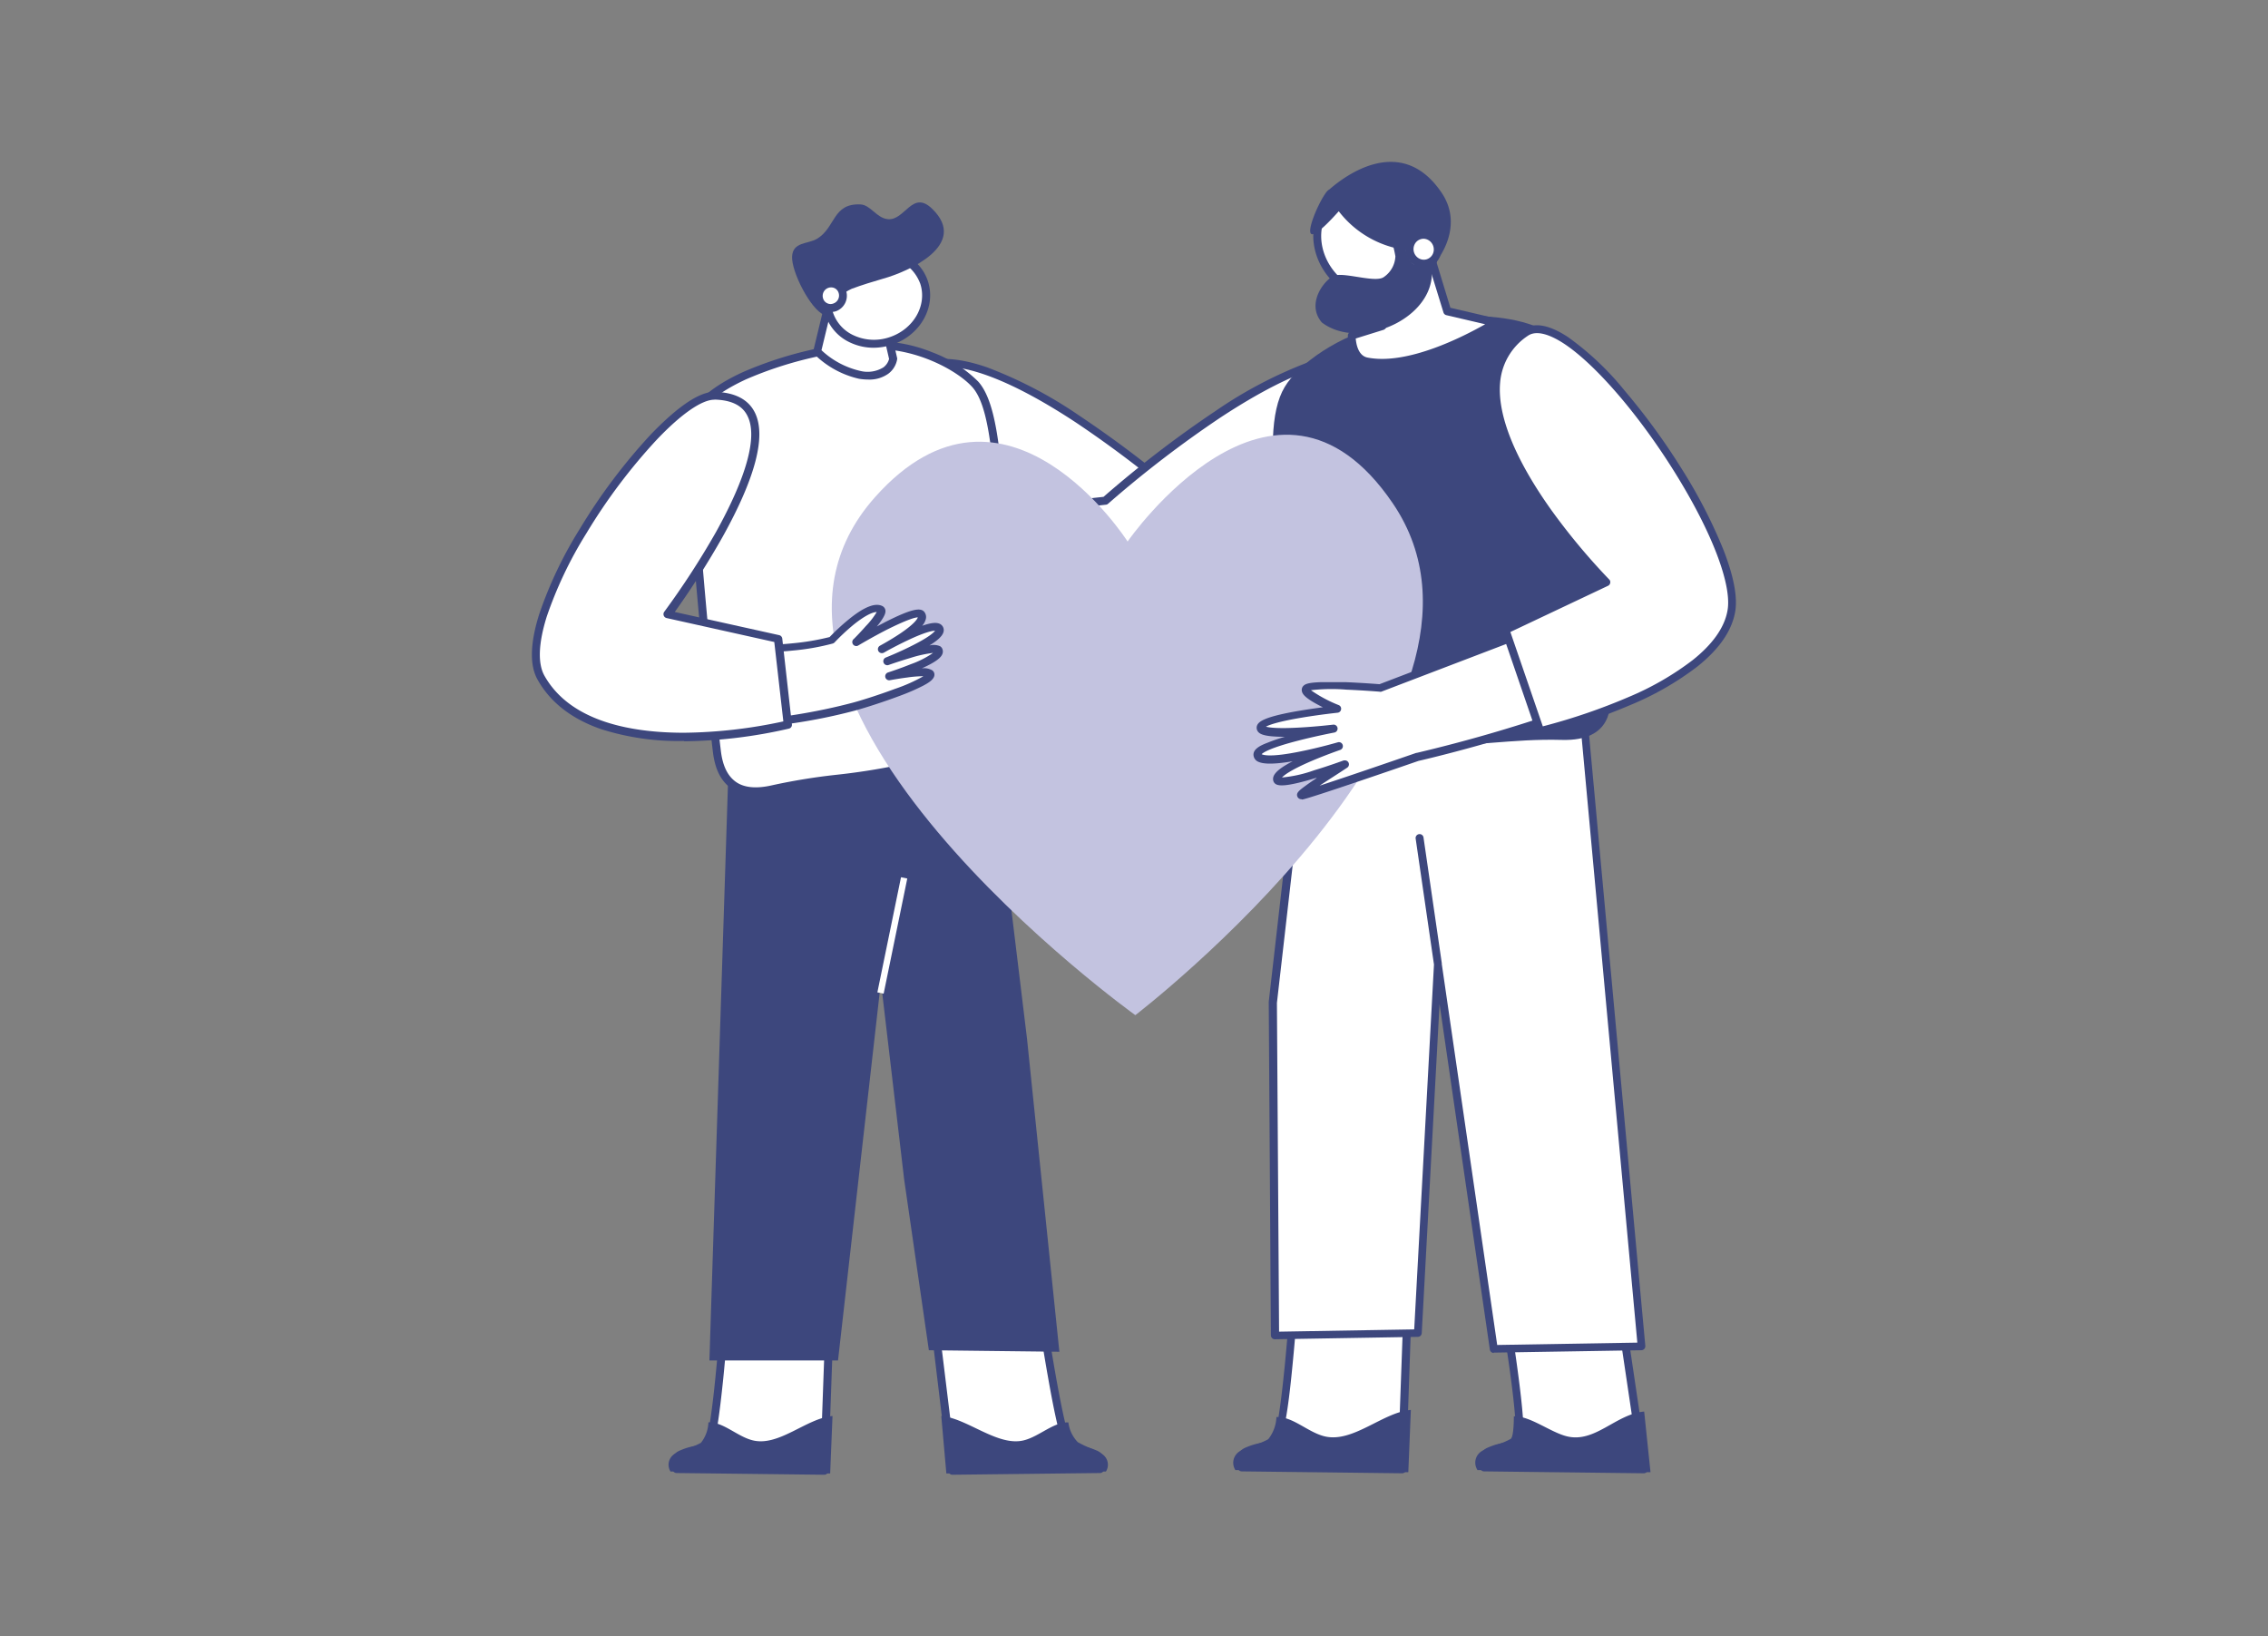
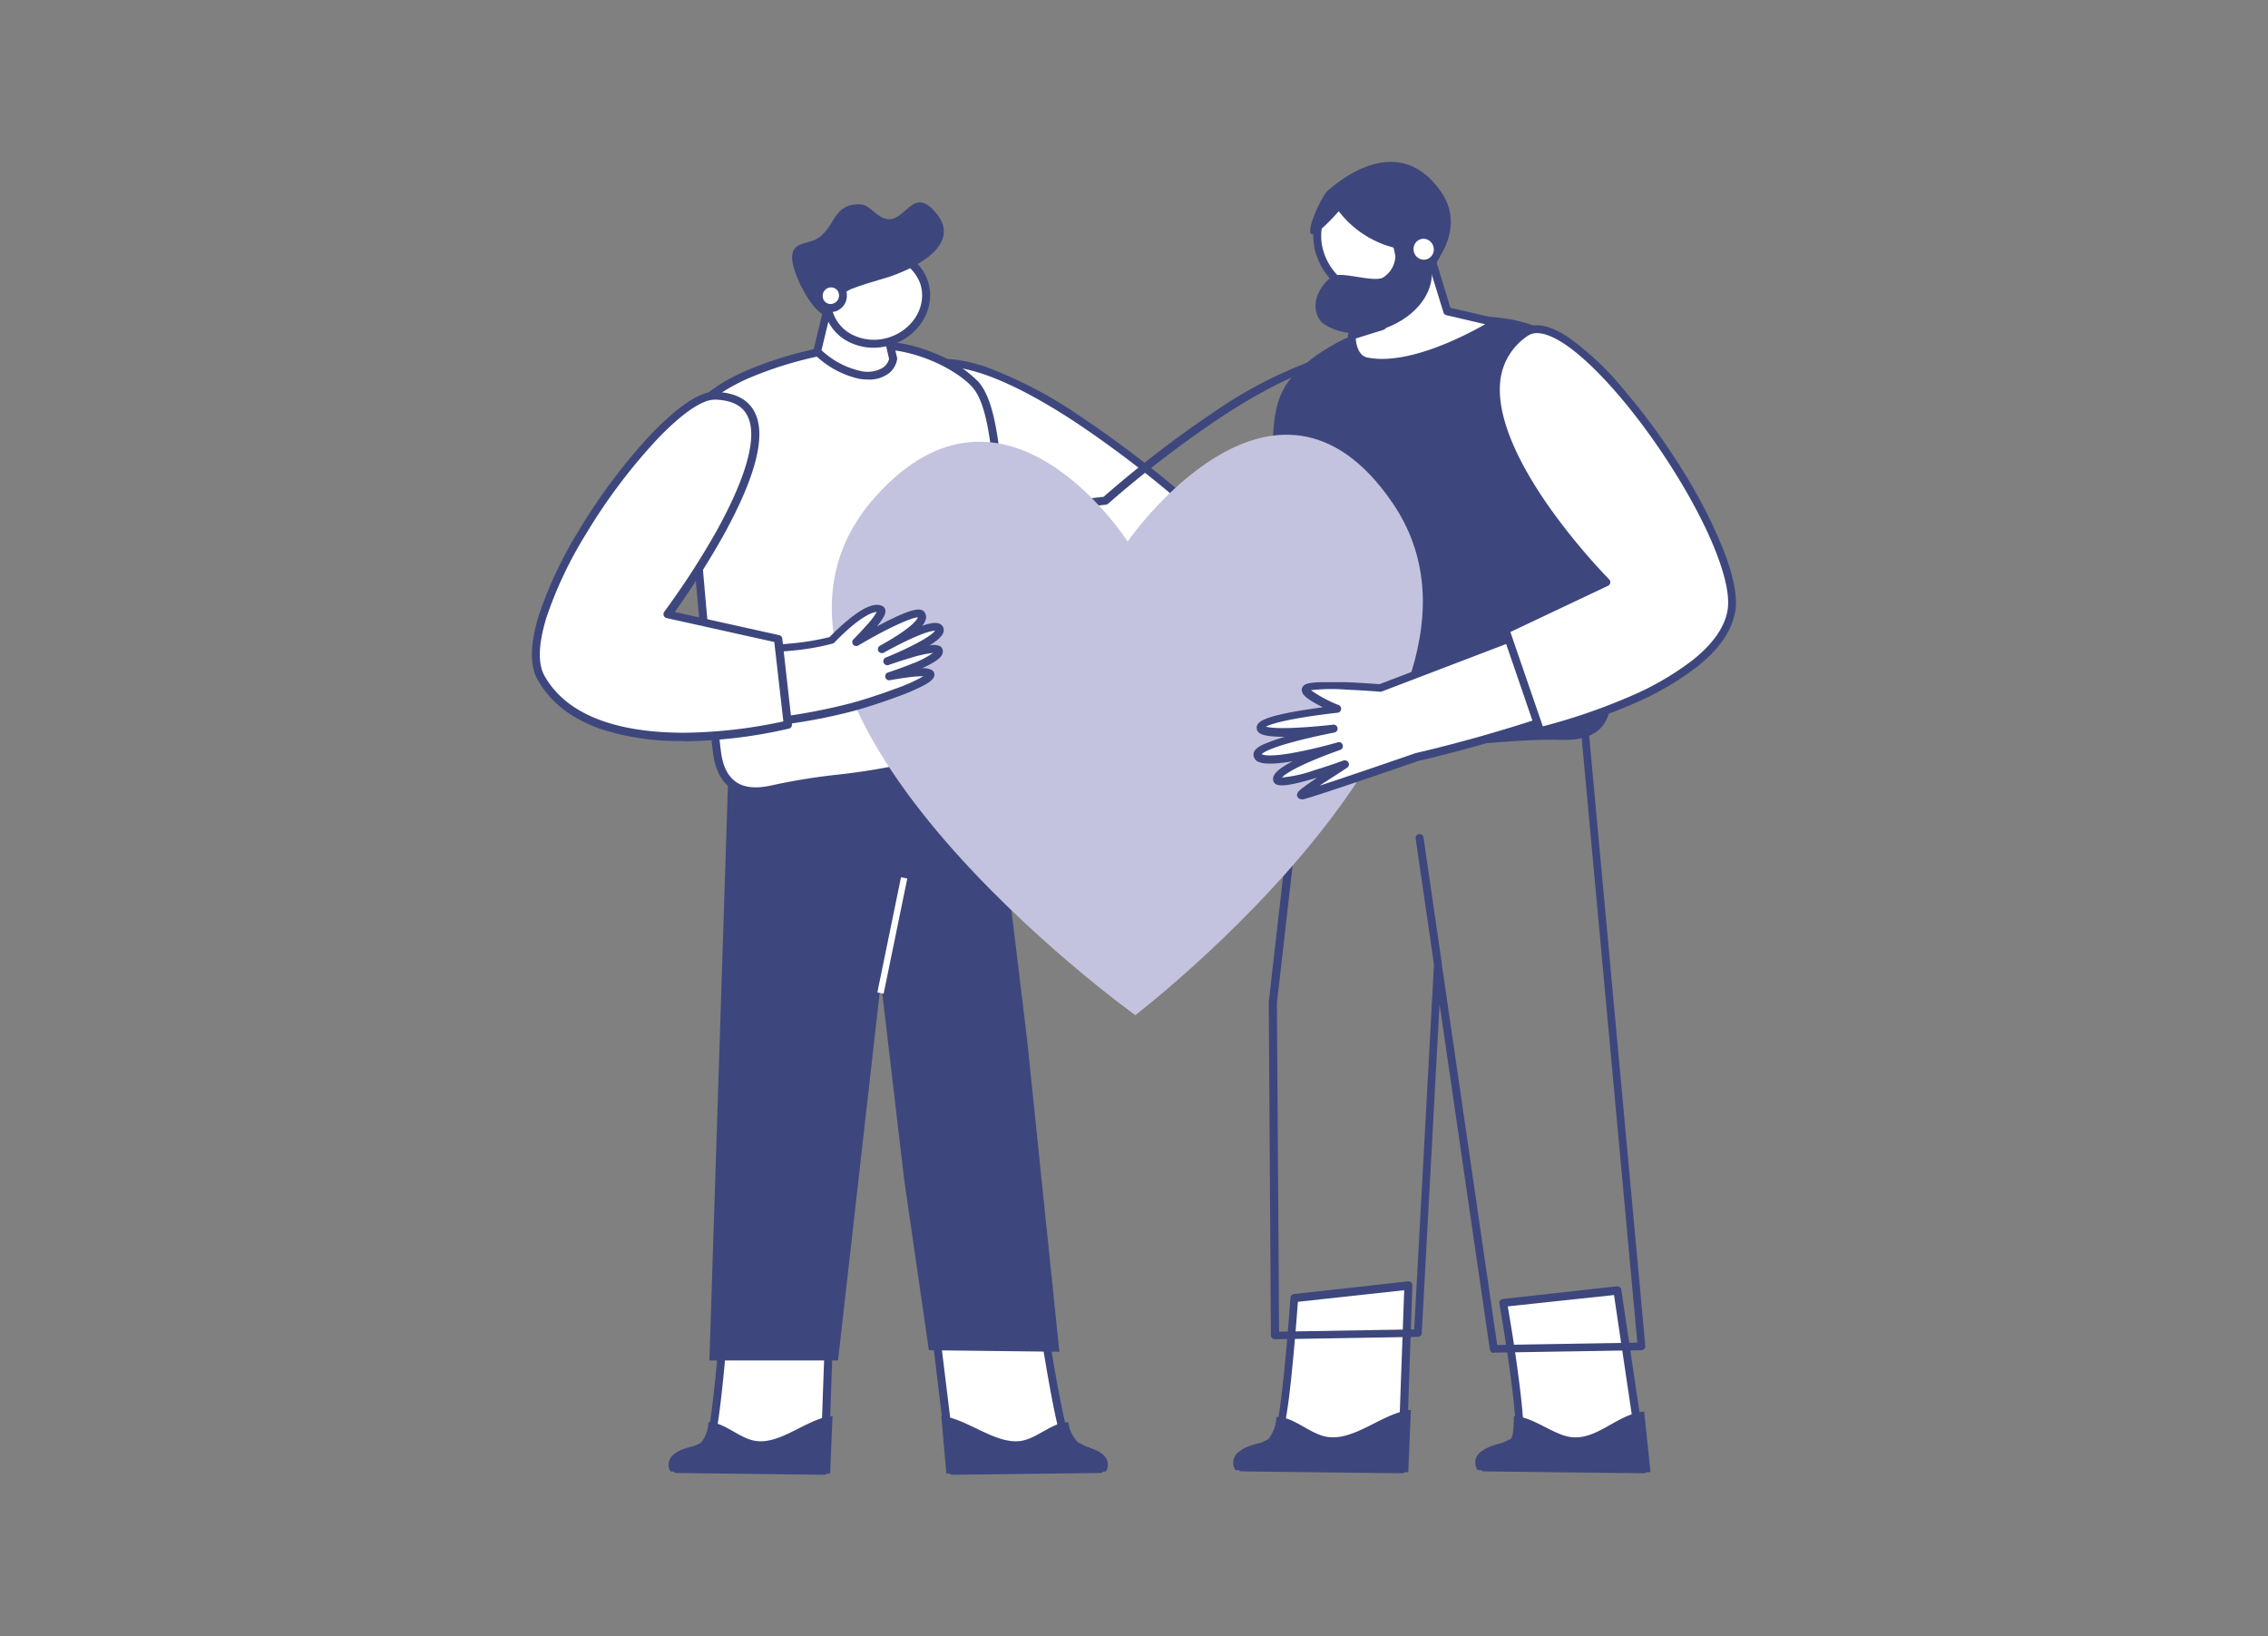
<svg xmlns="http://www.w3.org/2000/svg" viewBox="0 0 358 258.24">
  <rect x="0" y="0" width="358" height="258.24" fill="#808080" stroke="none" />
  <defs>
    <style>.cls-1{fill:#fff;}.cls-2{fill:#3d477d;}.cls-3{fill:#c3c3e0;}</style>
  </defs>
  <g id="Calque_1" data-name="Calque 1">
    <path class="cls-1" d="M222.29,202.87l-1,29-25.26-.3s-1.19-1.59,1-2.59c1.53-.72,2.84-.59,4.32-1.32s3-22.82,3-22.82Z" />
    <path class="cls-2" d="M221.26,232.51h0l-25.25-.3a.64.64,0,0,1-.5-.25,2.37,2.37,0,0,1-.39-1.87,2.6,2.6,0,0,1,1.58-1.67,10.05,10.05,0,0,1,2.28-.69,9,9,0,0,0,2-.59c.1-.17.43-.89.9-3.95.3-1.95.61-4.54.92-7.7.53-5.39.89-10.63.89-10.69a.64.64,0,0,1,.56-.58l18-2a.62.62,0,0,1,.49.16.64.64,0,0,1,.2.49l-1,29A.62.62,0,0,1,221.26,232.51ZM196.38,231l24.27.29,1-27.67-16.78,1.83c-.11,1.52-.45,6.07-.91,10.63-.32,3.28-.65,5.92-1,7.85-.59,3.64-1,4.13-1.43,4.34a9.42,9.42,0,0,1-2.32.72,8.71,8.71,0,0,0-2,.61,1.51,1.51,0,0,0-.9.83A.9.9,0,0,0,196.38,231Z" />
    <path class="cls-2" d="M195,232l27.3.34.4-9.83c-4.49.38-9.25,5.36-13.77,4.13-2.59-.7-4.95-3.13-7.45-3a5.94,5.94,0,0,1-1.29,3.49c-1.6.88-2.5.9-4.15,1.74A2.12,2.12,0,0,0,195,232Z" />
    <path class="cls-1" d="M255.31,203.65l4.19,28.23-25.26-.3s-1.19-1.59,1-2.59c1.53-.72,2.84-.59,4.32-1.32s-2.23-22-2.23-22Z" />
    <path class="cls-2" d="M259.5,232.51h0l-25.26-.3a.64.64,0,0,1-.49-.25,2.35,2.35,0,0,1-.4-1.87,2.62,2.62,0,0,1,1.59-1.67,9.9,9.9,0,0,1,2.28-.69,8.51,8.51,0,0,0,1.91-.57,12.42,12.42,0,0,0,0-3.86c-.15-1.89-.44-4.37-.86-7.39-.72-5.16-1.58-10.13-1.59-10.18a.62.62,0,0,1,.12-.49.65.65,0,0,1,.43-.24l18-2a.63.63,0,0,1,.69.54l4.19,28.23a.64.64,0,0,1-.15.5A.62.62,0,0,1,259.5,232.51ZM234.62,231l24.15.29-4-26.91L238,206.17c.27,1.6,1,5.85,1.56,10.11.43,3.17.71,5.72.84,7.59.22,3.3,0,4.08-.63,4.36a9.17,9.17,0,0,1-2.32.72,8.71,8.71,0,0,0-2,.61c-.35.16-.8.44-.9.84A.94.94,0,0,0,234.62,231Z" />
    <path class="cls-2" d="M233.22,232l27.31.34-1-9.57c-4.49.38-7.82,5.1-12.34,3.87-2.59-.7-5.73-3.21-8.23-3.12,0,1.49-.12,3.34-.51,3.57-1.61.88-2.5.9-4.16,1.74A2.12,2.12,0,0,0,233.22,232Z" />
-     <path class="cls-1" d="M200.9,158.18l.34,52.56,22.55-.38L227,152.13l-2.91-20,11.75,80.75,23.35-.38-9.5-103.18-23.06-.52-19.84-1.57Z" />
    <path class="cls-2" d="M235.79,213.52a.63.63,0,0,1-.62-.54l-7.94-54.53-2.81,51.94a.62.62,0,0,1-.62.59l-22.55.38a.59.59,0,0,1-.45-.18.64.64,0,0,1-.19-.44l-.34-52.55s0-.05,0-.08l5.83-51a.63.63,0,0,1,.68-.55l19.82,1.57,23,.53a.63.63,0,0,1,.61.57l9.5,103.17a.68.68,0,0,1-.16.48.66.66,0,0,1-.46.21l-23.35.38Zm-8.22-61.47,8.76,60.21,22.12-.37L249.07,110l-22.51-.51h0l-19.24-1.52-5.76,50.31.34,51.88,21.33-.36,3.12-57.58-2.9-19.93a.63.63,0,0,1,1.24-.18l2.91,20Z" />
    <path class="cls-1" d="M212.85,82.53,202.34,97s-21,4.21-28-.6C153.38,82,137.79,64.25,144.08,58.66,155.23,50.5,188,79.81,188,79.81Z" />
    <path class="cls-2" d="M185.81,99.29c-5.51,0-9.48-.81-11.84-2.42a140.31,140.31,0,0,1-22.28-18.64c-4.22-4.49-9.32-10.87-9.63-15.76a5,5,0,0,1,1.61-4.27l0,0c2.72-2,6.8-2.07,12.14-.23a68.75,68.75,0,0,1,14.7,7.72,174.16,174.16,0,0,1,17.68,13.56l24.69,2.69a.63.63,0,0,1,.44,1L202.85,97.32a.6.6,0,0,1-.38.24A104.53,104.53,0,0,1,191,99.08C189.16,99.22,187.42,99.29,185.81,99.29ZM144.48,59.15a3.75,3.75,0,0,0-1.17,3.24c.46,7.26,13.65,21.33,31.37,33.44,6.35,4.34,25,1,27.3.55L211.71,83,187.9,80.44a.66.66,0,0,1-.35-.16,173.33,173.33,0,0,0-17.7-13.59C157.58,58.62,148.81,56,144.48,59.15Z" />
-     <path class="cls-1" d="M149.57,81.74l10.51,14.42s21,4.22,28-.6C209,81.24,224.63,63.47,218.34,57.88,207.19,49.72,174.46,79,174.46,79Z" />
    <path class="cls-2" d="M176.61,98.5c-1.61,0-3.34-.07-5.21-.2A104.56,104.56,0,0,1,160,96.78a.61.61,0,0,1-.39-.25L149.06,82.11a.62.62,0,0,1,.44-1l24.69-2.7a175.65,175.65,0,0,1,17.68-13.55,69,69,0,0,1,14.71-7.72c5.33-1.84,9.41-1.77,12.13.22l0,0a5,5,0,0,1,1.6,4.28c-.31,4.89-5.41,11.27-9.63,15.76a139.92,139.92,0,0,1-22.28,18.63C186.1,97.69,182.13,98.5,176.61,98.5Zm-16.17-2.9c2.33.44,20.95,3.79,27.31-.56,17.71-12.11,30.9-26.17,31.36-33.43A3.75,3.75,0,0,0,218,58.37c-4.34-3.14-13.12-.53-25.39,7.55a175.34,175.34,0,0,0-17.69,13.57.57.57,0,0,1-.35.16l-23.81,2.6Z" />
    <path class="cls-1" d="M131,205.35l-.95,26.77-23.31-.28s-1.1-1.47.88-2.39c1.42-.66,2.62-.55,4-1.22s2.76-21.06,2.76-21.06Z" />
    <path class="cls-2" d="M130.09,232.74h0l-23.31-.27a.64.64,0,0,1-.49-.25,2.26,2.26,0,0,1-.37-1.77,2.41,2.41,0,0,1,1.49-1.57,9.49,9.49,0,0,1,2.11-.65,8,8,0,0,0,1.79-.53c.2-.32.8-2,1.66-10.74.49-5,.82-9.79.82-9.83a.65.65,0,0,1,.56-.59L131,204.72a.6.6,0,0,1,.49.17.62.62,0,0,1,.2.48l-.95,26.77A.63.63,0,0,1,130.09,232.74Zm-22.93-1.52,22.32.26.91-25.43L115,207.73c-.1,1.44-.41,5.6-.83,9.78-.31,3-.6,5.45-.89,7.24-.55,3.38-1,3.84-1.35,4a8.31,8.31,0,0,1-2.16.67,8.2,8.2,0,0,0-1.84.55,1.39,1.39,0,0,0-.8.74A.74.74,0,0,0,107.16,231.22Z" />
    <path class="cls-2" d="M105.84,232.23l25.2.31.37-9.07c-4.14.35-8.54,4.95-12.71,3.81-2.39-.64-4.57-2.89-6.88-2.81a5.46,5.46,0,0,1-1.18,3.23c-1.48.81-2.31.82-3.84,1.6A2,2,0,0,0,105.84,232.23Z" />
    <path class="cls-1" d="M147.22,206.26l3.11,25.86,23.31-.28s1.1-1.47-.89-2.39c-1.41-.66-2.61-.55-4-1.22s-4.42-21.43-4.42-21.43Z" />
    <path class="cls-2" d="M150.33,232.74a.62.62,0,0,1-.62-.55l-3.11-25.86a.59.59,0,0,1,.16-.5.62.62,0,0,1,.48-.2l17.13.55a.63.63,0,0,1,.6.53s.73,5,1.62,10.06c1.59,9,2.31,10.63,2.52,10.93a7.88,7.88,0,0,0,1.8.53,9.49,9.49,0,0,1,2.11.65,2.41,2.41,0,0,1,1.49,1.57,2.26,2.26,0,0,1-.37,1.77.64.64,0,0,1-.5.25l-23.3.27Zm-2.4-25.83,3,24.57,22.37-.26a.82.82,0,0,0,0-.47,1.39,1.39,0,0,0-.8-.74,8.12,8.12,0,0,0-1.85-.55,8.37,8.37,0,0,1-2.15-.67c-.39-.19-.8-.65-1.6-4-.43-1.82-.92-4.3-1.46-7.37-.76-4.26-1.41-8.51-1.63-10Z" />
    <path class="cls-2" d="M174.57,232.23l-25.19.31-.8-9.07c4.14.35,9,4.95,13.14,3.81,2.39-.64,4.62-2.88,6.92-2.8a5.45,5.45,0,0,0,1.49,3.12c1.48.81,2,.92,3.49,1.7A2,2,0,0,1,174.57,232.23Z" />
    <polygon class="cls-2" points="132.28 214.7 111.98 214.7 115 120.93 155.95 113.12 162.11 163.91 167.22 213.33 146.62 213.09 142.72 186.14 139.05 154.95 132.28 214.7" />
    <rect class="cls-1" x="131.58" y="147.14" width="18.55" height="1.01" transform="translate(-32.1 255.92) rotate(-78.4)" />
    <path class="cls-1" d="M136.57,54.53c7.22-.64,14.54,3,17.33,6.11s3.39,11.77,4.31,22.27c.71,8-1.07,31.63-1.07,31.63s-3.51,4.11-13,6.36c-8.55,2-14.62,1.89-22.19,3.65-7.42,1.72-8.53-3.62-8.82-6-1.59-13.29-4.46-45.16-4.21-51S122.39,55.79,136.57,54.53Z" />
    <path class="cls-2" d="M119.29,125.51a6.65,6.65,0,0,1-3.88-1.1c-1.61-1.14-2.56-3-2.89-5.82-1.51-12.66-4.48-45-4.22-51.13.13-3,3.32-6.16,9-8.75a60.63,60.63,0,0,1,19.24-4.8l.06.62-.06-.62a23.62,23.62,0,0,1,10.62,1.69,20.4,20.4,0,0,1,7.24,4.61c2.79,3.09,3.42,10.45,4.22,19.76.08.94.16,1.91.25,2.89.7,7.91-1,30.76-1.07,31.73a.64.64,0,0,1-.15.36c-.15.17-3.75,4.29-13.32,6.56a105.06,105.06,0,0,1-12,2,95.09,95.09,0,0,0-10.2,1.65A12.69,12.69,0,0,1,119.29,125.51Zm19-70.43c-.55,0-1.1,0-1.66.07a59.73,59.73,0,0,0-18.83,4.7c-5.12,2.35-8.12,5.14-8.23,7.66-.25,5.62,2.56,37.17,4.21,50.93.28,2.41,1.06,4,2.36,4.94s3.25,1.12,5.69.56a95.9,95.9,0,0,1,10.33-1.68,101.45,101.45,0,0,0,11.86-2c8.19-1.94,11.81-5.29,12.52-6,.18-2.41,1.71-23.89,1.06-31.3-.09-1-.17-2-.25-2.9-.78-9.07-1.39-16.24-3.9-19C151.13,58.51,144.92,55.08,138.28,55.08Z" />
    <path class="cls-1" d="M136.27,51.37c1.3.18,3.57.35,3.57.35.11.46,1.14,4.92,1.14,4.92s-.42,3.26-5.28,2.52A14,14,0,0,1,129,55.47l2.11-8.75S135,51.18,136.27,51.37Z" />
    <path class="cls-2" d="M137.06,59.9a9.34,9.34,0,0,1-1.45-.12h0a14.6,14.6,0,0,1-7.06-3.87.63.63,0,0,1-.16-.58l2.11-8.75a.62.62,0,0,1,1.08-.27s1,1.12,2.08,2.23c2.05,2.06,2.65,2.2,2.72,2.21,1.26.18,3.5.34,3.53.35a.63.63,0,0,1,.56.47c.11.45,1.1,4.75,1.14,4.93a.55.55,0,0,1,0,.22A3.59,3.59,0,0,1,140.19,59,5.14,5.14,0,0,1,137.06,59.9Zm-1.25-1.36a4.76,4.76,0,0,0,3.63-.56,2.44,2.44,0,0,0,.9-1.33c-.14-.62-.75-3.25-1-4.34-.74-.06-2.2-.18-3.16-.32h0c-.47-.07-1.29-.42-3.43-2.57-.5-.5-1-1-1.33-1.39l-1.75,7.24A13.24,13.24,0,0,0,135.81,58.54Z" />
    <path class="cls-1" d="M130.87,49.48c-1.22-3.75,1.16-7.87,5.3-9.22s8.48.61,9.7,4.35-1.16,7.87-5.3,9.21S132.08,53.22,130.87,49.48Z" />
    <path class="cls-2" d="M137.9,54.88a8.62,8.62,0,0,1-3.54-.75A7.27,7.27,0,0,1,131,43.66a8.83,8.83,0,0,1,5-4c4.46-1.45,9.17.68,10.48,4.75s-1.24,8.55-5.7,10A9.45,9.45,0,0,1,137.9,54.88Zm.92-14.41a7.94,7.94,0,0,0-2.46.39,7.7,7.7,0,0,0-4.31,3.42,6.11,6.11,0,0,0-.58,5h0a6.1,6.1,0,0,0,3.41,3.7,7.63,7.63,0,0,0,5.49.25c3.81-1.24,6-5,4.9-8.43A6.6,6.6,0,0,0,138.82,40.47Z" />
    <path class="cls-1" d="M129.32,47.28a2,2,0,0,1,1.23-2.45,1.86,1.86,0,0,1,2.38,1.22,2,2,0,0,1-1.24,2.45A1.85,1.85,0,0,1,129.32,47.28Z" />
    <path class="cls-2" d="M131.09,49.23A2.43,2.43,0,0,1,130,49a2.47,2.47,0,0,1-1.25-1.49,2.6,2.6,0,0,1,1.63-3.23,2.47,2.47,0,0,1,3.18,1.62,2.6,2.6,0,0,1-1.64,3.23A2.45,2.45,0,0,1,131.09,49.23Zm.07-3.87a1.18,1.18,0,0,0-.41.07,1.34,1.34,0,0,0-.83,1.66h0a1.22,1.22,0,0,0,.62.75,1.2,1.2,0,0,0,1,.06,1.33,1.33,0,0,0,.84-1.66,1.22,1.22,0,0,0-.62-.75A1.2,1.2,0,0,0,131.16,45.36Z" />
    <path class="cls-2" d="M133.23,46.31c-.85.47.72-.55,1.2-.73,1.6-.6,3.38-1.14,5-1.61,3.93-1.1,13.56-5.32,7.73-11-3.15-3.1-4.3,1.86-7,1.62-1.79-.16-2.74-2.25-4.33-2.33-4.43-.21-3.92,3.66-6.86,5.42-1.45.87-3.82.45-3.94,2.81s2.89,8.32,5.05,9.2c1.16.48-1.22-3.5-.34-4.52C131.38,43.24,133.68,46.07,133.23,46.31Z" />
    <path class="cls-2" d="M218.24,51.42c-6.64,1.36-13.31,6-15.47,9.68-2.28,3.84-2.27,10.58-1.06,21.3.92,8.12,7.52,31.5,7.52,31.5s4.35,3.41,14.32,3.73c9,.3,15-1.08,23-.86s7.82-5.36,7.62-7.85c-1.12-13.65-4.72-46.18-6.17-52S236.32,47.7,218.24,51.42Z" />
    <path class="cls-1" d="M225.34,38.91l3.14,10.19,7.64,1.78s-12.2,7.78-20.41,6.12c-2.4-.48-2.33-4-2.33-4l4.86-1.55-3.53-8.23Z" />
    <path class="cls-2" d="M218.2,57.87a13.52,13.52,0,0,1-2.61-.25c-2.89-.59-2.84-4.5-2.83-4.66a.62.62,0,0,1,.43-.59l4.2-1.34-3.26-7.59a.69.69,0,0,1,0-.49.65.65,0,0,1,.35-.34l10.62-4.28a.62.62,0,0,1,.84.4l3,9.84,7.28,1.7a.64.64,0,0,1,.48.51.62.62,0,0,1-.28.63,55.86,55.86,0,0,1-7.22,3.73A29.13,29.13,0,0,1,218.2,57.87ZM214,53.42c.07.85.38,2.68,1.81,3,6.31,1.28,15.27-3.34,18.62-5.25l-6.12-1.43a.63.63,0,0,1-.46-.42l-2.94-9.54-9.4,3.78,3.27,7.64a.65.65,0,0,1,0,.51.67.67,0,0,1-.38.34Z" />
    <path class="cls-1" d="M225.77,42.34c2-4.38.92-10.63-3.8-13s-11.3.08-13.31,4.46.2,9.83,4.92,12.19S223.77,46.72,225.77,42.34Z" />
    <path class="cls-2" d="M218.07,47.7a10.74,10.74,0,0,1-4.76-1.13c-5-2.5-7.36-8.34-5.22-13A10.08,10.08,0,0,1,214,28.5a10.64,10.64,0,0,1,8.22.3c5.08,2.52,6.22,9.17,4.09,13.8h0a8.6,8.6,0,0,1-5,4.56A9.78,9.78,0,0,1,218.07,47.7Zm-.16-18.63a10.36,10.36,0,0,0-3.47.61,8.84,8.84,0,0,0-5.21,4.4c-1.86,4.07.22,9.17,4.63,11.36a9.09,9.09,0,0,0,7,.54,7.4,7.4,0,0,0,4.32-3.9h0c1.88-4.1.92-10-3.51-12.16A8.55,8.55,0,0,0,217.91,29.07Z" />
    <path class="cls-1" d="M226.69,40.33a2.33,2.33,0,0,0-1.07-3,2.17,2.17,0,0,0-3,1.05,2.31,2.31,0,0,0,1.06,3A2.19,2.19,0,0,0,226.69,40.33Z" />
    <path class="cls-2" d="M224.7,42.24a2.86,2.86,0,0,1-1.25-.29,3,3,0,0,1-1.36-3.88,2.83,2.83,0,0,1,1.63-1.48,2.76,2.76,0,0,1,2.18.13,3,3,0,0,1,1.35,3.87h0a2.8,2.8,0,0,1-2.55,1.65Zm0-4.56a1.48,1.48,0,0,0-.51.09,1.55,1.55,0,0,0-.91.83,1.69,1.69,0,0,0,.77,2.22,1.55,1.55,0,0,0,1.21.08,1.61,1.61,0,0,0,.91-.83h0a1.7,1.7,0,0,0-.78-2.22A1.53,1.53,0,0,0,224.65,37.68Z" />
    <path class="cls-2" d="M209.36,30.33h0l0,0a1.67,1.67,0,0,1,.51-.46h0c2.29-2,11.31-8.95,17.71.58,3.58,5.35-.71,10.59-.71,10.59s.68-2.73-1.78-3.42-2.32,1.89-2.34,1.92a16,16,0,0,1-11.43-6.2c-1.42,1.59-3.49,3.74-4.24,3.62C206.08,36.76,208.09,32,209.36,30.33Z" />
    <path class="cls-3" d="M179.21,160.21s-69.5-49.84-41.09-81.75c20.61-23.16,39.87,7,39.87,7s23.19-33.53,41.88-6C242,112.08,179.21,160.21,179.21,160.21Z" />
    <path class="cls-1" d="M92,108.68s10.81,5,16.65,5.55c9.36.81,19.55-1,26-2.69,3-.79,12.38-3.91,12.21-5.15-.12-.88-6.49.32-6.49.32s8.33-2.67,7.8-4.07c-.22-1.1-8.11,1.7-8.11,1.7s8.82-3.54,8.24-5.11-9.09,3.2-9.09,3.2,7.36-3.91,6.21-5.49c-.88-1.15-10.19,4.38-10.19,4.38S140,96.67,139,96.17c-2.13-1.07-7.74,4.88-7.74,4.88a41.72,41.72,0,0,1-20.28.1A50.55,50.55,0,0,1,96.5,94.33Z" />
    <path class="cls-2" d="M113.54,115.06c-1.63,0-3.27-.06-4.91-.21-5.89-.51-16.42-5.4-16.87-5.6a.64.64,0,0,1-.33-.76L95.9,94.14a.61.61,0,0,1,.4-.4.59.59,0,0,1,.56.08,50.56,50.56,0,0,0,14.28,6.72,39.58,39.58,0,0,0,13.81,1,38.92,38.92,0,0,0,6-1,34.64,34.64,0,0,1,3-2.77c2.45-2,4.2-2.69,5.34-2.12a.9.9,0,0,1,.47.65c.06.41-.08,1-1.35,2.57l1.31-.69c4.45-2.26,5.68-2.28,6.21-1.57h0a1.28,1.28,0,0,1,.21,1.08,2.52,2.52,0,0,1-.58,1.07c1.61-.56,2.28-.5,2.68-.35a1.09,1.09,0,0,1,.66.65c.3.82-.35,1.68-2.2,2.81a2.63,2.63,0,0,1,1.66.1.88.88,0,0,1,.42.53,1.08,1.08,0,0,1-.07.81c-.2.41-.77,1.08-3.21,2.17a2.6,2.6,0,0,1,1.64.3.81.81,0,0,1,.35.57c.1.76-.78,1.34-1.74,1.85a33.17,33.17,0,0,1-3.57,1.56c-2.65,1-5.77,2-7.36,2.42A87.87,87.87,0,0,1,113.54,115.06Zm-20.75-6.72c2.18,1,11,4.83,15.95,5.26,10.58.93,21.53-1.56,25.74-2.67,1.46-.38,4.26-1.27,6.78-2.21a25.81,25.81,0,0,0,4.5-2,18,18,0,0,0-2.55.2c-1.41.18-2.73.43-2.74.43a.63.63,0,0,1-.72-.46.64.64,0,0,1,.41-.76s1.81-.58,3.64-1.32a14.57,14.57,0,0,0,3.48-1.77,19.58,19.58,0,0,0-3.59.8c-1.77.52-3.41,1.1-3.43,1.11a.63.63,0,0,1-.44-1.18s2-.79,3.94-1.77c2.83-1.4,3.62-2.16,3.84-2.46-.37,0-1.46.16-4.28,1.49-1.25.59-2.42,1.21-3.13,1.59l-.69.39a.64.64,0,0,1-.85-.26.63.63,0,0,1,.24-.84l.66-.37c.62-.35,1.62-.94,2.59-1.59,2.24-1.52,2.66-2.27,2.74-2.52-.37,0-1.57.28-5,2-2.25,1.16-4.32,2.39-4.34,2.4a.62.62,0,0,1-.76-1s.94-.93,1.87-2a12.21,12.21,0,0,0,1.74-2.24c-.63,0-1.83.53-3.66,2a34.38,34.38,0,0,0-3,2.8.68.68,0,0,1-.28.17,37.4,37.4,0,0,1-6.32,1.11,40.8,40.8,0,0,1-14.3-1,50.8,50.8,0,0,1-14-6.42Z" />
    <path class="cls-1" d="M122.82,100.85l1.55,13.53s-30.51,7.64-39-7.44c-5.55-9.89,19-44.73,27.46-44.48C130.71,63,105.44,97,105.44,97Z" />
    <path class="cls-2" d="M107.9,116.94a40.24,40.24,0,0,1-13.05-1.88c-4.63-1.61-8-4.23-10-7.81-1.27-2.26-1.18-5.73.26-10.31a64.32,64.32,0,0,1,6.38-13.42,90.73,90.73,0,0,1,11.28-15c3-3.1,7.1-6.77,10.1-6.68,3.17.1,5.29,1.21,6.31,3.32,1.78,3.67.07,10.23-5.08,19.5a131.71,131.71,0,0,1-7.59,11.92L123,100.24a.63.63,0,0,1,.48.54L125,114.31a.61.61,0,0,1-.47.68,77.37,77.37,0,0,1-16.46,2Zm4.86-53.86c-2,0-5.27,2.29-9.08,6.3A89.49,89.49,0,0,0,92.56,84.17,63.57,63.57,0,0,0,86.3,97.32c-1.31,4.18-1.44,7.4-.36,9.32,4.2,7.47,14.23,9,22,9H108a77.3,77.3,0,0,0,15.65-1.79l-1.43-12.53-17-3.78a.64.64,0,0,1-.45-.39.64.64,0,0,1,.08-.6A128.06,128.06,0,0,0,113,84c4.86-8.76,6.61-15.1,5-18.33-.81-1.68-2.52-2.53-5.22-2.61Z" />
    <path class="cls-2" d="M219.79,38.4a20.17,20.17,0,0,1,.47,2.05,4.16,4.16,0,0,1-1.78,3.24c-1.21,1-5.86-.64-7.69-.24-1.37.29-4.83,4.28-2.14,7.44,6.26,4.76,19-1.08,17.21-9.43-.17-.77-2.19,1-3,0C221,39.31,223.11,38.46,219.79,38.4Z" />
    <path class="cls-1" d="M268,82.53s5.62,8.78,3.87,14.61c-3.65,12.18-48.15,22.27-48.15,22.27s-17.14,5.93-18.28,6.09,6.83-4.87,6.83-4.87-10.47,3.84-10.71,2.39c-.3-1.79,9.77-5.25,9.77-5.25s-12.57,3.65-12.87,1.32c-.23-1.77,12.07-4.09,12.07-4.09s-12.11,1.45-11.56-.35c.47-1.53,12.08-2.78,12.08-2.78s-5.9-2.47-4.85-3.32,11.6,0,11.6,0l40.9-15.62-4-5.87Z" />
    <path class="cls-2" d="M205.43,126.13a.67.67,0,0,1-.65-.44c-.2-.55.26-.92,1.24-1.64.46-.34,1.07-.76,1.83-1.27l-.15,0c-4.58,1.39-5.74,1.26-6.27,1a.91.91,0,0,1-.46-.64c-.11-.66.22-1.53,3.08-3-3.88.66-5.05.3-5.59,0a1.24,1.24,0,0,1-.59-.91c-.13-1,1.09-1.59,2.17-2a27.35,27.35,0,0,1,2.78-.95c-3.07,0-3.89-.37-4.23-.79a1,1,0,0,1-.19-.92c.21-.69,1.17-1.46,6.71-2.4,1.33-.22,2.64-.41,3.7-.55l-.45-.23c-2.4-1.24-2.8-1.87-2.87-2.37a.91.91,0,0,1,.34-.86c.27-.22.78-.44,2.63-.5,1,0,2.36,0,4,0,2.38.1,4.7.27,5.29.32l40-15.29-3.54-5.21a.63.63,0,0,1-.08-.55.66.66,0,0,1,.4-.4l13.28-4.54a.65.65,0,0,1,.74.26c.23.37,5.75,9.1,3.94,15.13-1.57,5.26-10.27,10.68-25.83,16.12-11.17,3.9-22,6.42-22.74,6.58-1.91.66-17.21,5.94-18.37,6.1ZM212.3,120a.63.63,0,0,1,.34,1.16c-1.51,1-3.09,2-4.34,2.83,3.78-1.23,10.42-3.5,15.25-5.17l.07,0a235.39,235.39,0,0,0,22.64-6.55c14.95-5.22,23.61-10.51,25-15.29s-2.49-11.89-3.55-13.68l-12,4.11,3.52,5.19a.61.61,0,0,1,.08.54.59.59,0,0,1-.37.4l-40.9,15.62a.5.5,0,0,1-.27,0s-2.57-.21-5.24-.32a28.29,28.29,0,0,0-5.6.09,21.13,21.13,0,0,0,4.39,2.35.61.61,0,0,1,.37.66.62.62,0,0,1-.55.54s-2.75.29-5.56.76c-3.87.64-5.26,1.17-5.75,1.44.52.15,1.9.34,5.47.13,2.64-.15,5.15-.45,5.17-.45a.63.63,0,0,1,.19,1.24s-2.8.53-5.64,1.26c-4.59,1.17-5.64,1.92-5.87,2.16.24.14,1.41.54,6.18-.44,3-.6,5.81-1.42,5.84-1.43a.62.62,0,0,1,.77.41.63.63,0,0,1-.39.79s-2.35.81-4.69,1.82c-3.14,1.36-4.17,2.17-4.5,2.53h0a20.4,20.4,0,0,0,5.06-1.13c2.39-.72,4.62-1.54,4.64-1.55A.93.93,0,0,1,212.3,120Zm-10.09,3Zm-2.63-8.07Z" />
    <path class="cls-1" d="M237.63,99.41l5.5,16s27.77-6.54,30.16-18.85c2.2-11.4-24.59-49.59-32.49-44.06-15.6,10.91,12.78,39.41,12.78,39.41Z" />
    <path class="cls-2" d="M243.13,116a.62.62,0,0,1-.6-.42l-5.49-16a.62.62,0,0,1,.32-.77l15.16-7.15a102,102,0,0,1-8.59-10.37A60.52,60.52,0,0,1,237.83,71c-1.79-4-2.56-7.63-2.29-10.68a11,11,0,0,1,4.9-8.33c1.68-1.17,4-.78,7,1.16a45.56,45.56,0,0,1,9,8.49,104,104,0,0,1,9,12.33,80.21,80.21,0,0,1,6.59,12.77c1.67,4.28,2.29,7.63,1.84,9.94-.57,3-2.57,5.82-5.94,8.51a46.73,46.73,0,0,1-10.4,6A95.34,95.34,0,0,1,243.27,116Zm-4.72-16.26,5.12,14.89A94.33,94.33,0,0,0,257.08,110a45.66,45.66,0,0,0,10.1-5.82c3.13-2.49,5-5.1,5.49-7.76.78-4-2.39-12.36-8.27-21.81-5.7-9.17-12.62-17.19-17.61-20.43-1.73-1.12-4.12-2.24-5.63-1.18a9.8,9.8,0,0,0-4.37,7.41c-.45,5.13,2.37,12.1,8.16,20.19A101.88,101.88,0,0,0,254,91.44a.59.59,0,0,1,.17.55.61.61,0,0,1-.35.46Z" />
  </g>
</svg>